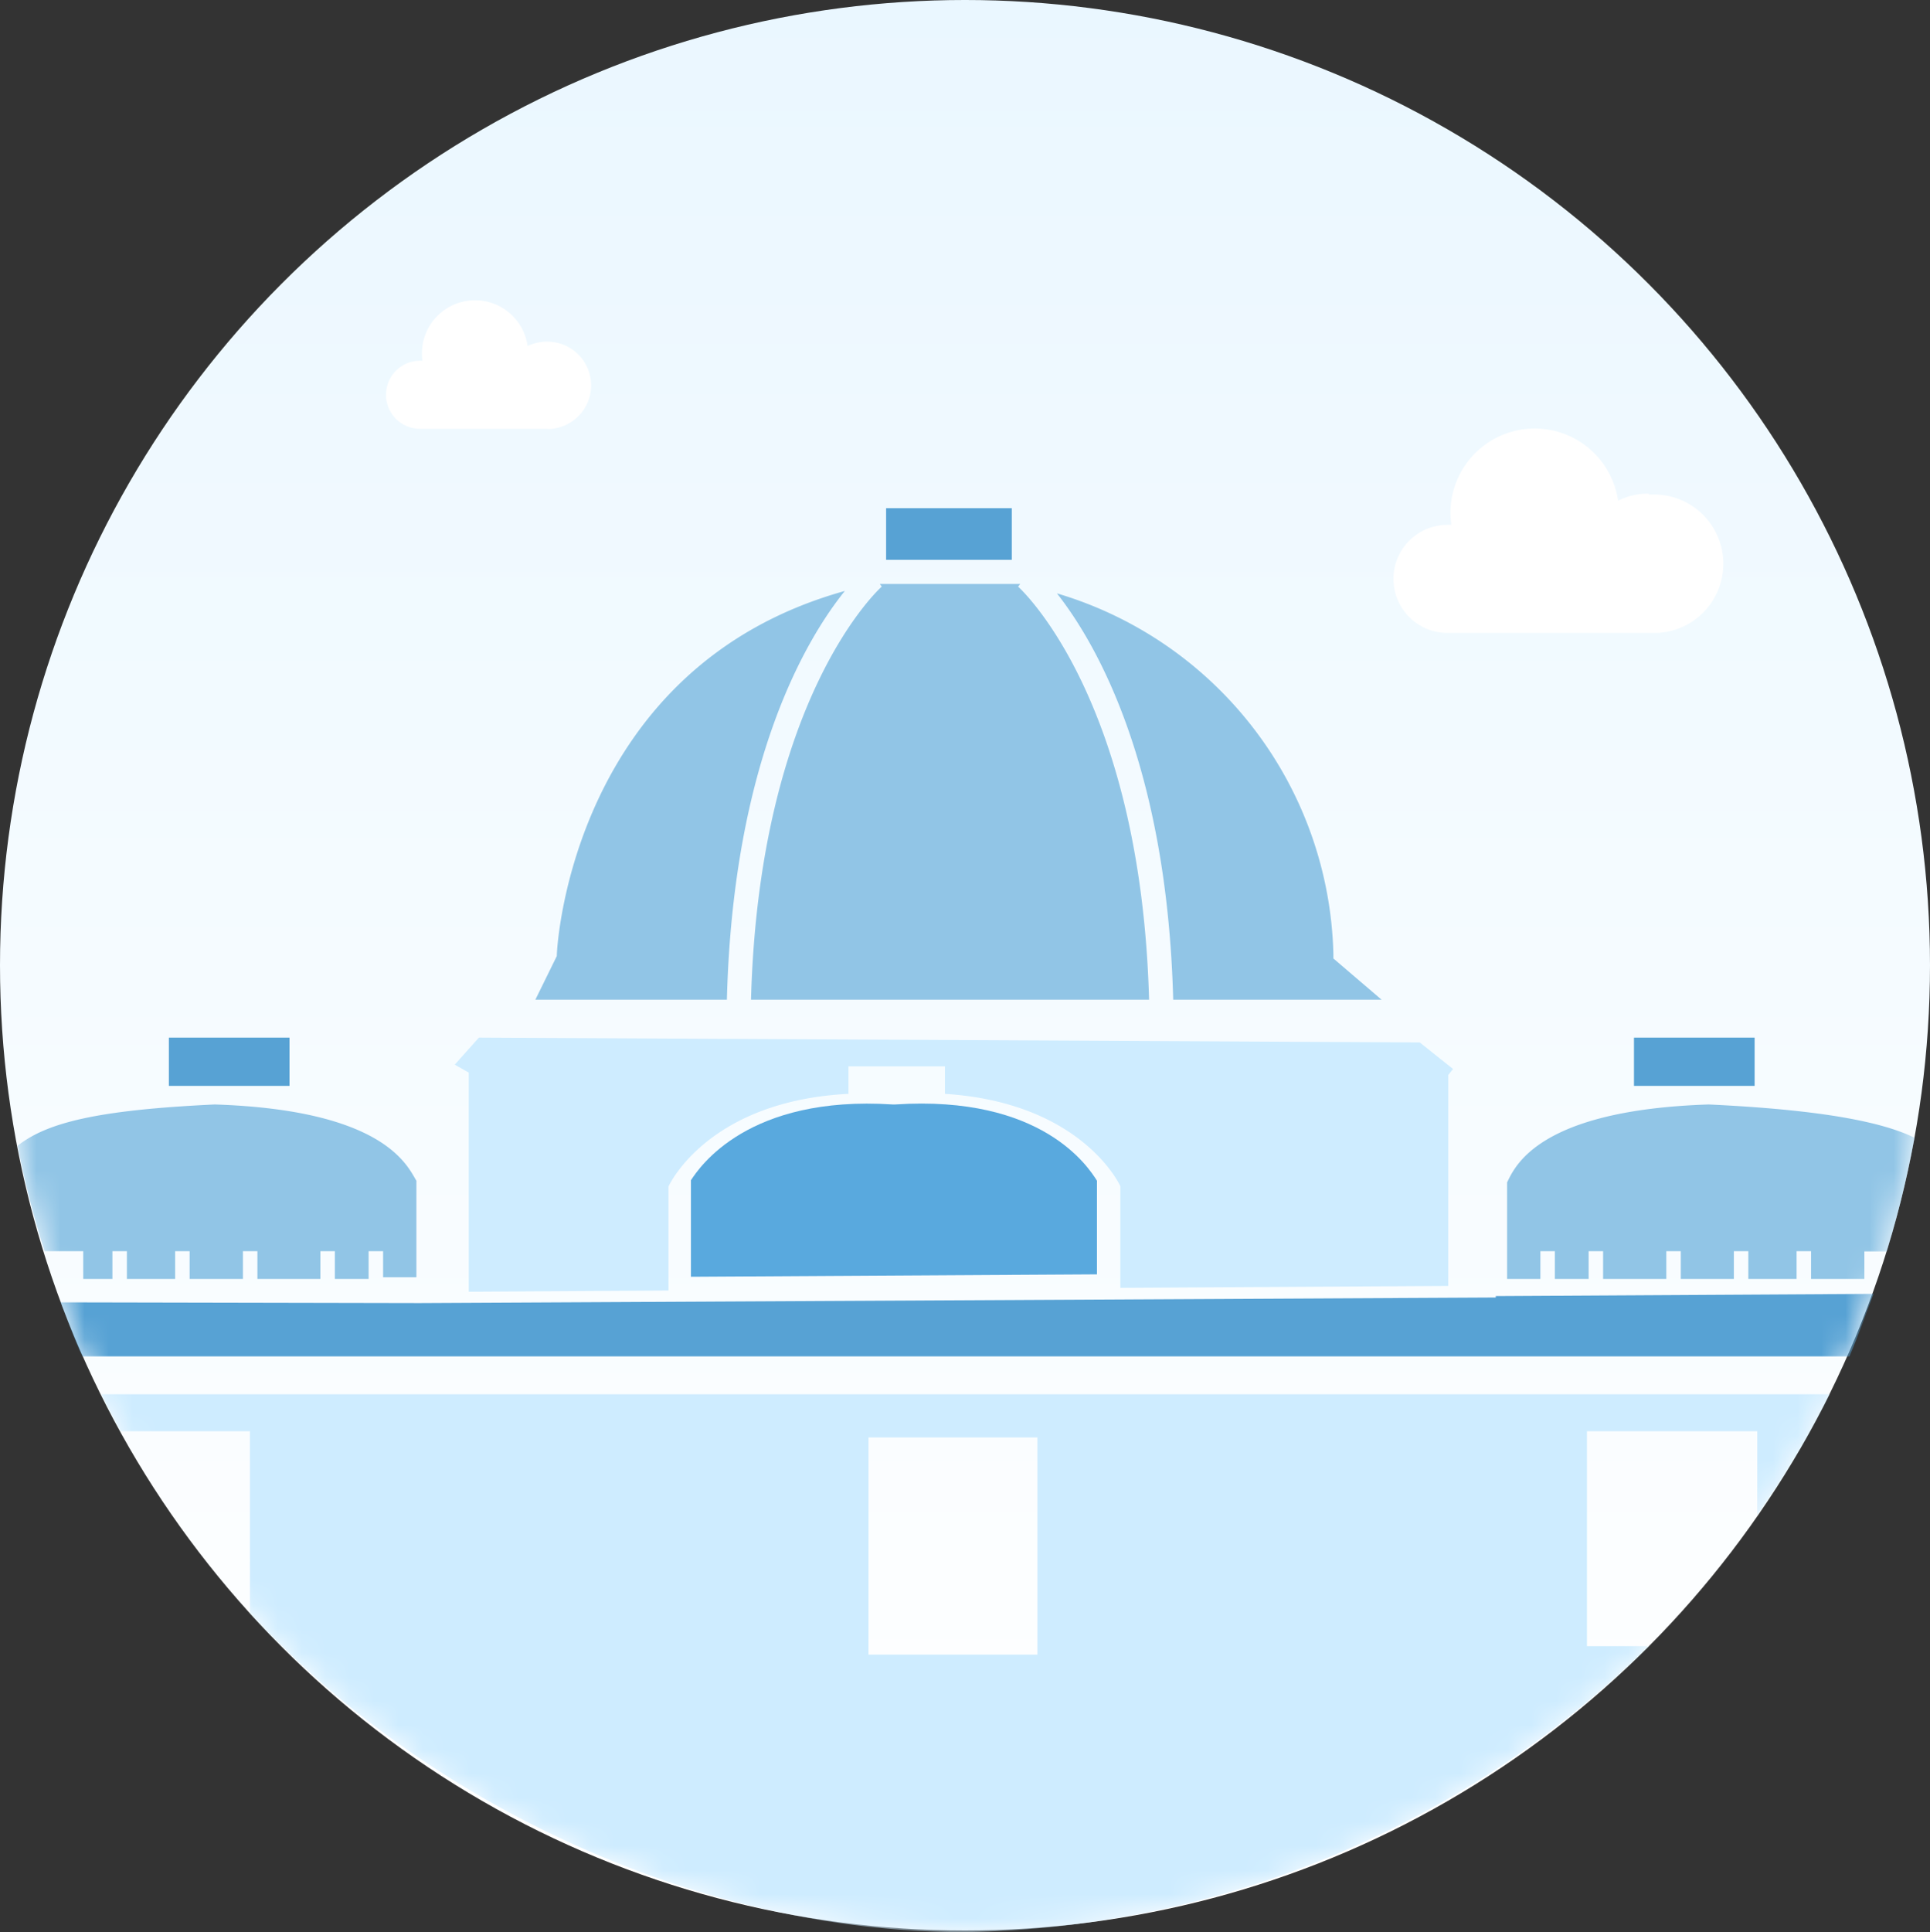
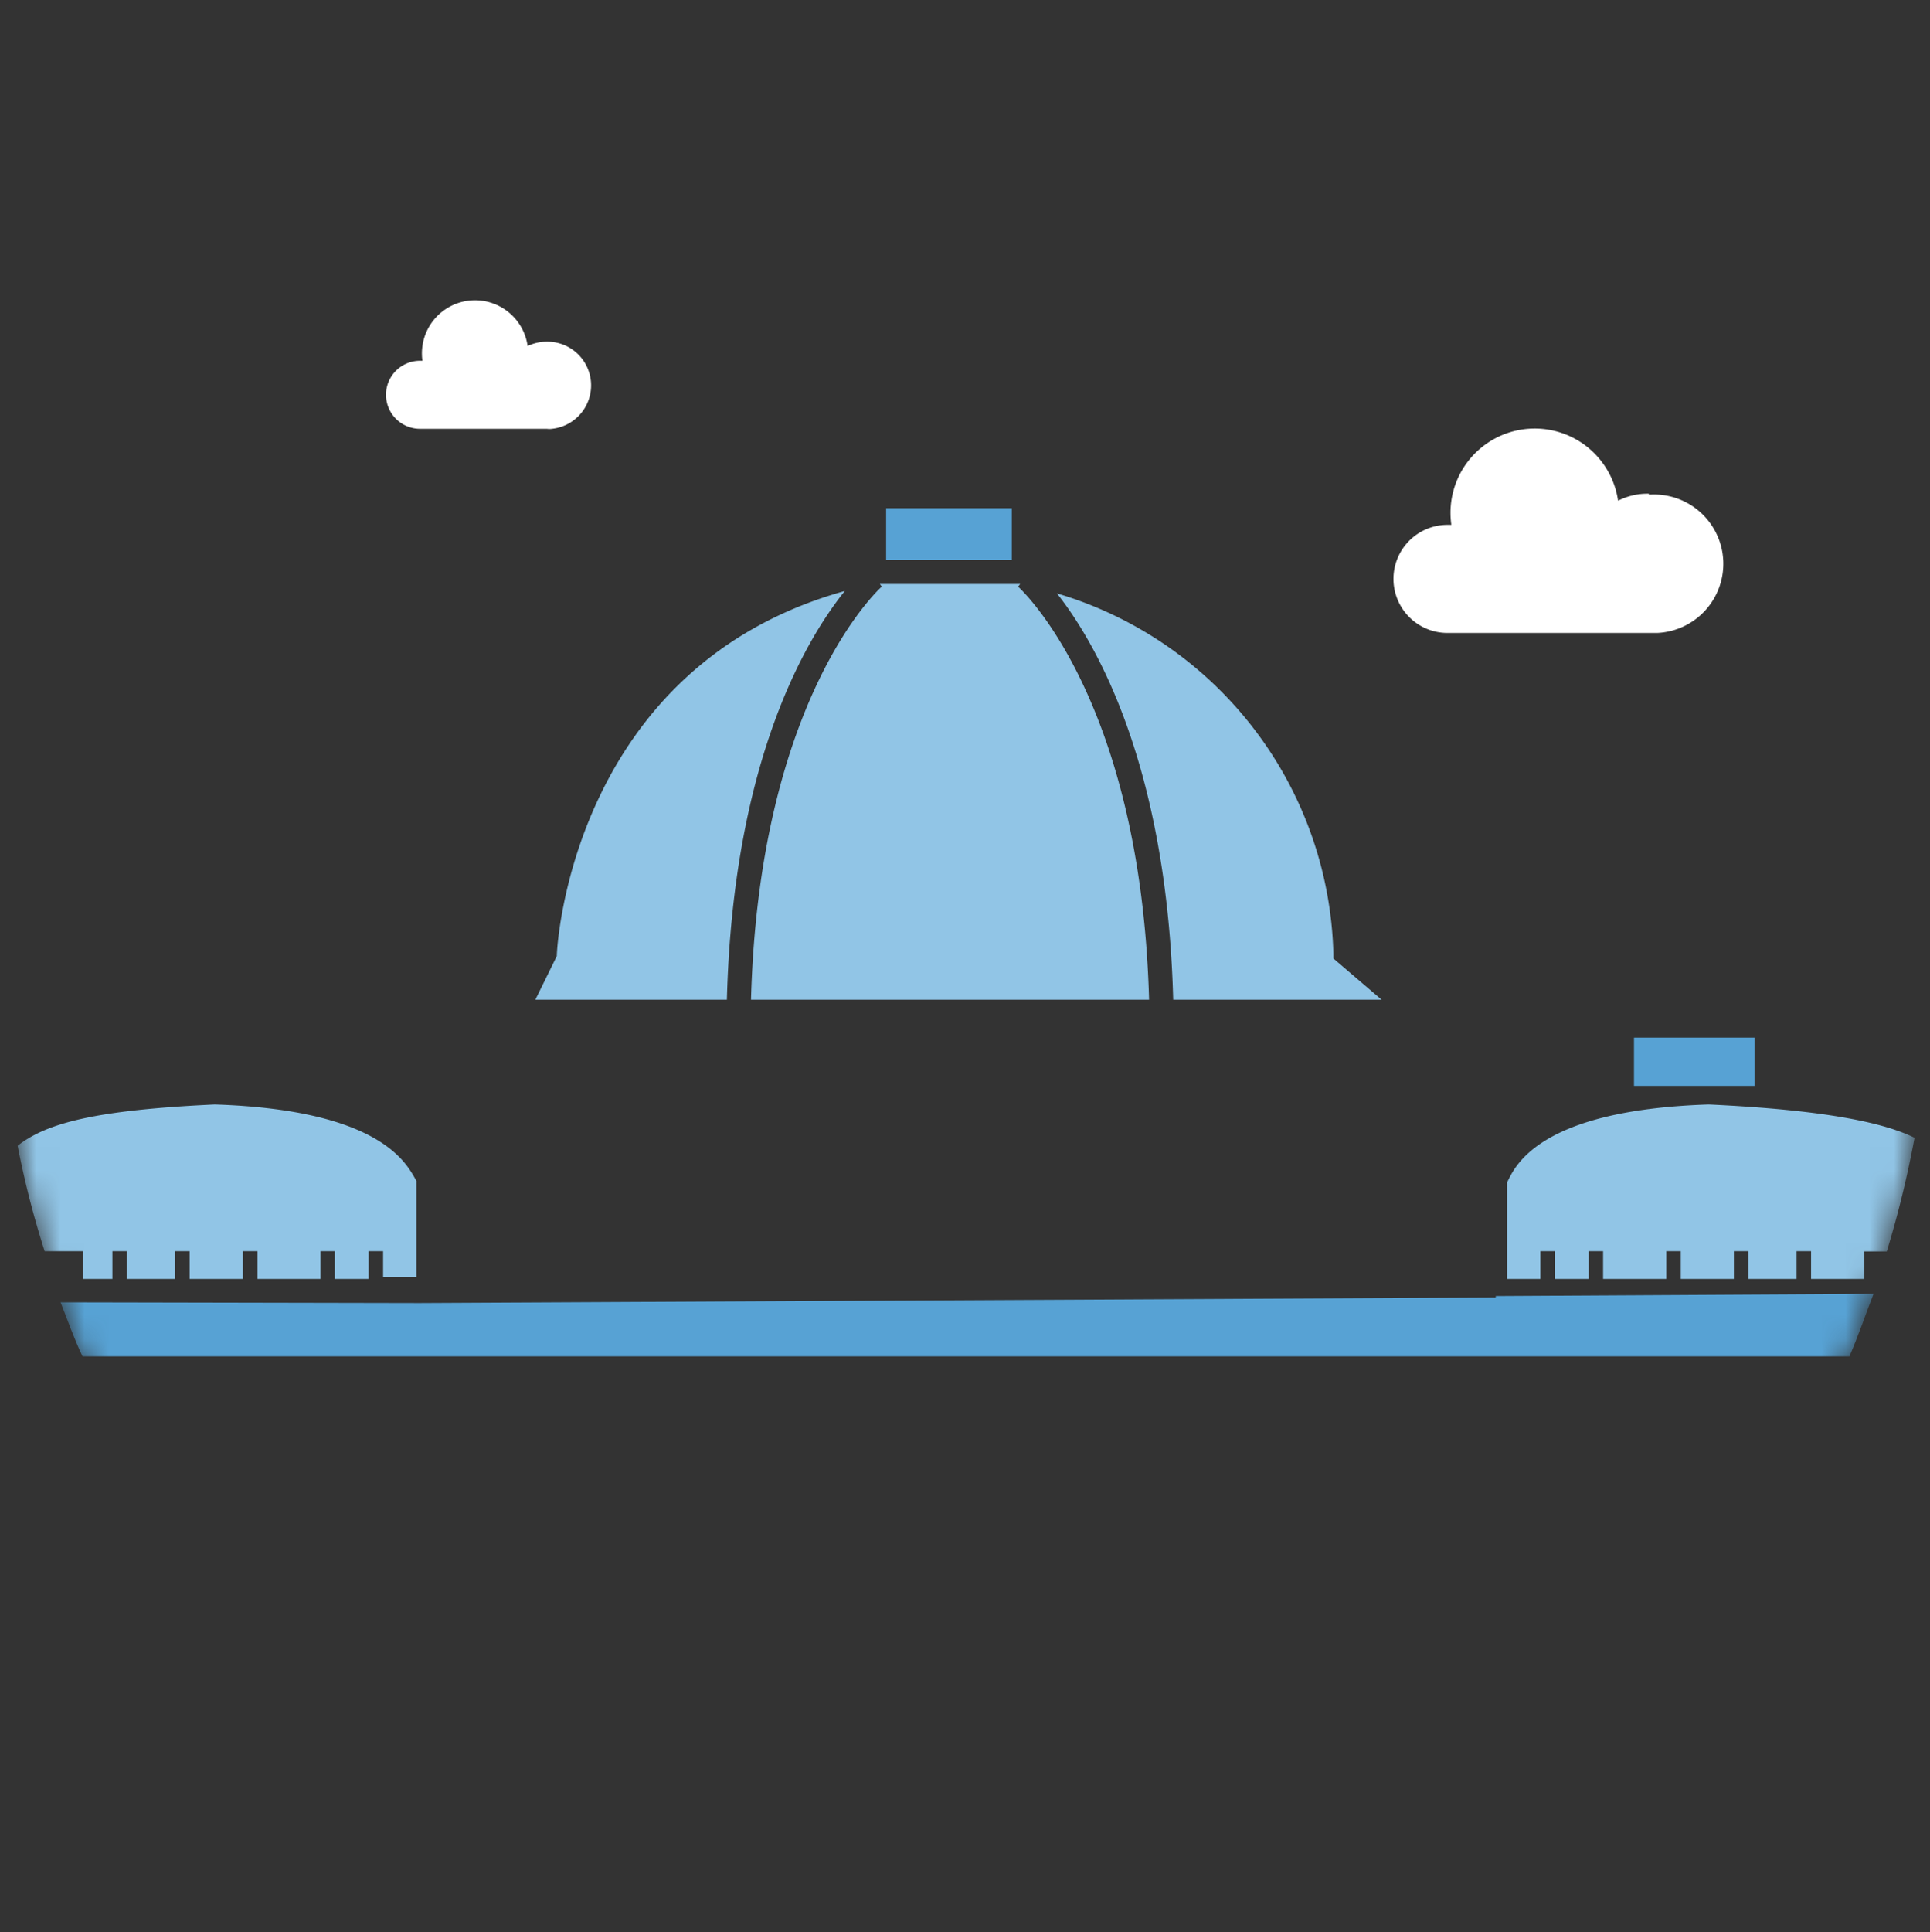
<svg xmlns="http://www.w3.org/2000/svg" id="Layer_1" data-name="Layer 1" viewBox="0 0 80 80.07">
  <rect x="0" y="0" width="80" height="80.07" fill="#333333" stroke="none" />
  <defs>
    <mask id="mask" width="80" height="80" x="0" y="0" maskUnits="userSpaceOnUse">
      <g id="mask-4">
        <circle id="path-3" cx="40" cy="40" r="40" class="cls-1" />
      </g>
    </mask>
    <mask id="mask-6" width="80" height="80.07" x="0" y="0" maskUnits="userSpaceOnUse">
      <g id="mask-4-7" data-name="mask-4">
        <circle id="path-3-6" cx="40" cy="40" r="40" class="cls-1" data-name="path-3" />
      </g>
    </mask>
    <linearGradient id="linear-gradient" x1="-452.76" x2="-452.76" y1="535.26" y2="534.3" gradientTransform="matrix(80 0 0 -80 36261 42821)" gradientUnits="userSpaceOnUse">
      <stop offset="0" stop-color="#eaf7ff" />
      <stop offset="1" stop-color="#fff" />
    </linearGradient>
    <style>.cls-1{fill:#fff}.cls-2{fill:url(#linear-gradient)}.cls-3{mask:url(#mask)}.cls-4{fill:#91c5e6}.cls-5{fill:#57a2d4}.cls-6{mask:url(#mask-6)}.cls-7{fill:#ceecff;fill-rule:evenodd}.cls-8{fill:#59a9de}</style>
  </defs>
  <g id="Mobile">
    <g id="Group-4">
      <g id="Group">
        <g id="Oval-2">
-           <circle cx="40" cy="40" r="40" class="cls-2" />
-         </g>
+           </g>
        <g class="cls-3">
          <path id="Shape" d="M68.36 20.5a2.87 2.87 0 1 1 .33 5.73H60a2.24 2.24 0 0 1 0-4.48h.16a3.49 3.49 0 1 1 6.91-1 2.69 2.69 0 0 1 1.27-.29Z" class="cls-1" />
        </g>
        <g class="cls-3">
          <path d="M22.67 14.16a1.81 1.81 0 0 1 .21 3.61.74.74 0 0 1-.21 0h-5.26a1.41 1.41 0 1 1 0-2.82h.1a2.2 2.2 0 0 1 4.36-.61 1.84 1.84 0 0 1 .8-.18Z" class="cls-1" />
        </g>
        <g class="cls-3">
          <path id="Combined-Shape" d="M8.9 45.77c7.1.23 8 2.59 8.36 3.16v4h-1.38v-1.08h-.6V53h-1.4v-1.15h-.6V53h-2.61v-1.15h-.6V53H7.86v-1.15h-.6V53h-2v-1.15h-.6V53H3.45v-1.15h-1.6a38.14 38.14 0 0 1-1.12-4.37C1.94 46.53 4 46 8.9 45.77ZM36.47 24.2h5.82l-.09.11s5.08 4.5 5.43 17.12h-16.5c.34-12.57 5.37-17.08 5.42-17.12Zm7.34.39a16 16 0 0 1 11.46 14.94v.19l2 1.71h-8.64c-.26-9.8-3.25-14.85-4.82-16.84ZM30.13 41.43h-7.94l.89-1.81c0-.5.7-12 11.94-15.13-1.54 1.91-4.63 6.95-4.89 16.94Zm40.7 4.34c4.9.23 7.29.77 8.53 1.38a43.14 43.14 0 0 1-1.15 4.71h-.93V53h-2.21v-1.15h-.6V53h-2v-1.15h-.6V53h-2.2v-1.15h-.6V53h-2.62v-1.15h-.6V53h-1.4v-1.15h-.6V53h-1.38v-4c.32-.64 1.26-3 8.36-3.23Z" class="cls-4" />
        </g>
        <g class="cls-3">
-           <path id="Path-Copy" d="M12 45H7v-2h5v2z" class="cls-5" />
+           <path id="Path-Copy" d="M12 45H7v-2v2z" class="cls-5" />
        </g>
        <g class="cls-3">
          <path id="Path" d="M17.16 54h.32L62 53.77v-.06l15.66-.09c-.34.88-.63 1.74-1 2.59H3.42c-.35-.73-.61-1.48-.91-2.24Z" class="cls-5" />
        </g>
        <g class="cls-6">
-           <path d="m18.85 44.12 1-1.12 39 .2 1.38 1.1-.2.25v8.74l-13.59.08v-4.21c-.07-.16-1.68-3.47-7.27-3.83v-1.14h-4v1.14c-5.74.29-7.39 3.68-7.46 3.84v4.31l-8.28.05v-9.08Zm-8.49 22.74v-7.55H5c-.28-.5-.55-1-.8-1.53h71.64a36.15 36.15 0 0 1-3 5v-3.47h-7.06v8.91h2.57A41.45 41.45 0 0 1 40 80.07c-11.32 0-22.51-5.5-29.64-13.21ZM36 59.57v9h7v-9Z" class="cls-7" />
-         </g>
+           </g>
        <g class="cls-3">
          <path d="M41.94 23.2h-5.21v-2.14h5.21v2.14z" class="cls-5" />
        </g>
        <g class="cls-3">
-           <path d="M37 45.77h.11c6.08-.4 8 2.59 8.36 3.16v3.88l-16.83.1v-4C29 48.36 31 45.38 37 45.77Z" class="cls-8" />
-         </g>
+           </g>
        <g class="cls-3">
          <path d="M67.73 45h5v-2h-5v2z" class="cls-5" />
        </g>
      </g>
    </g>
  </g>
</svg>